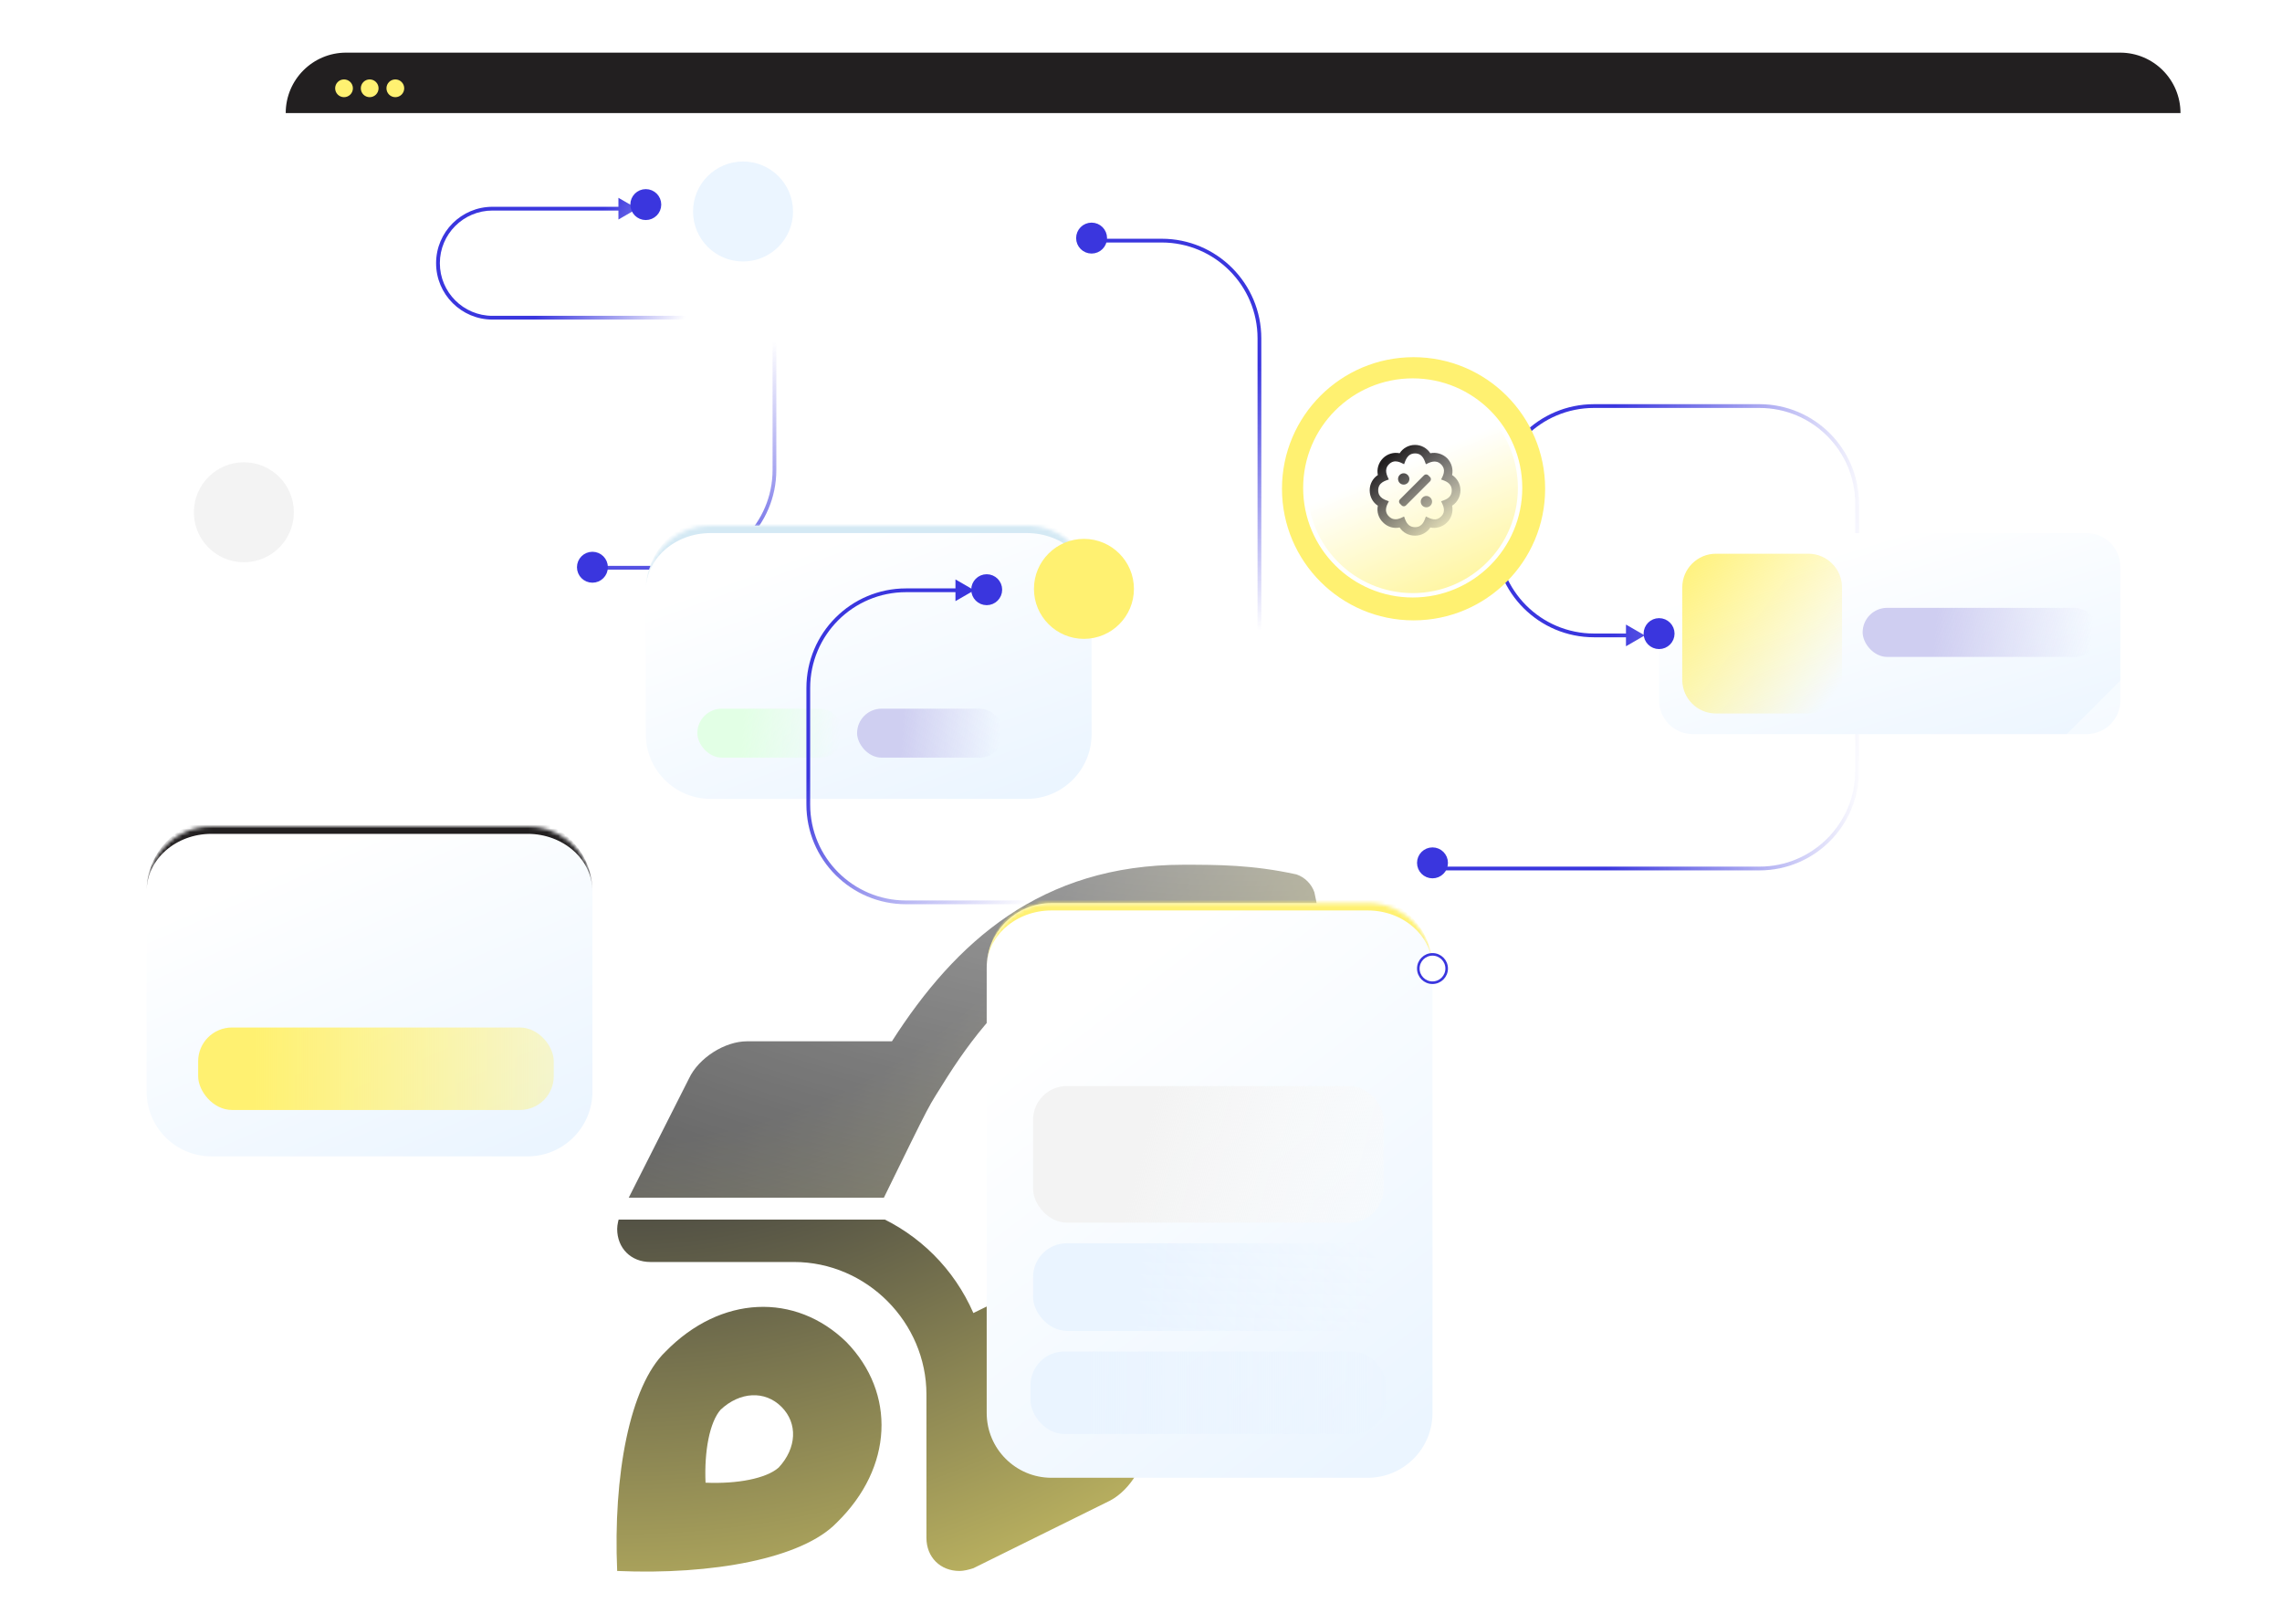
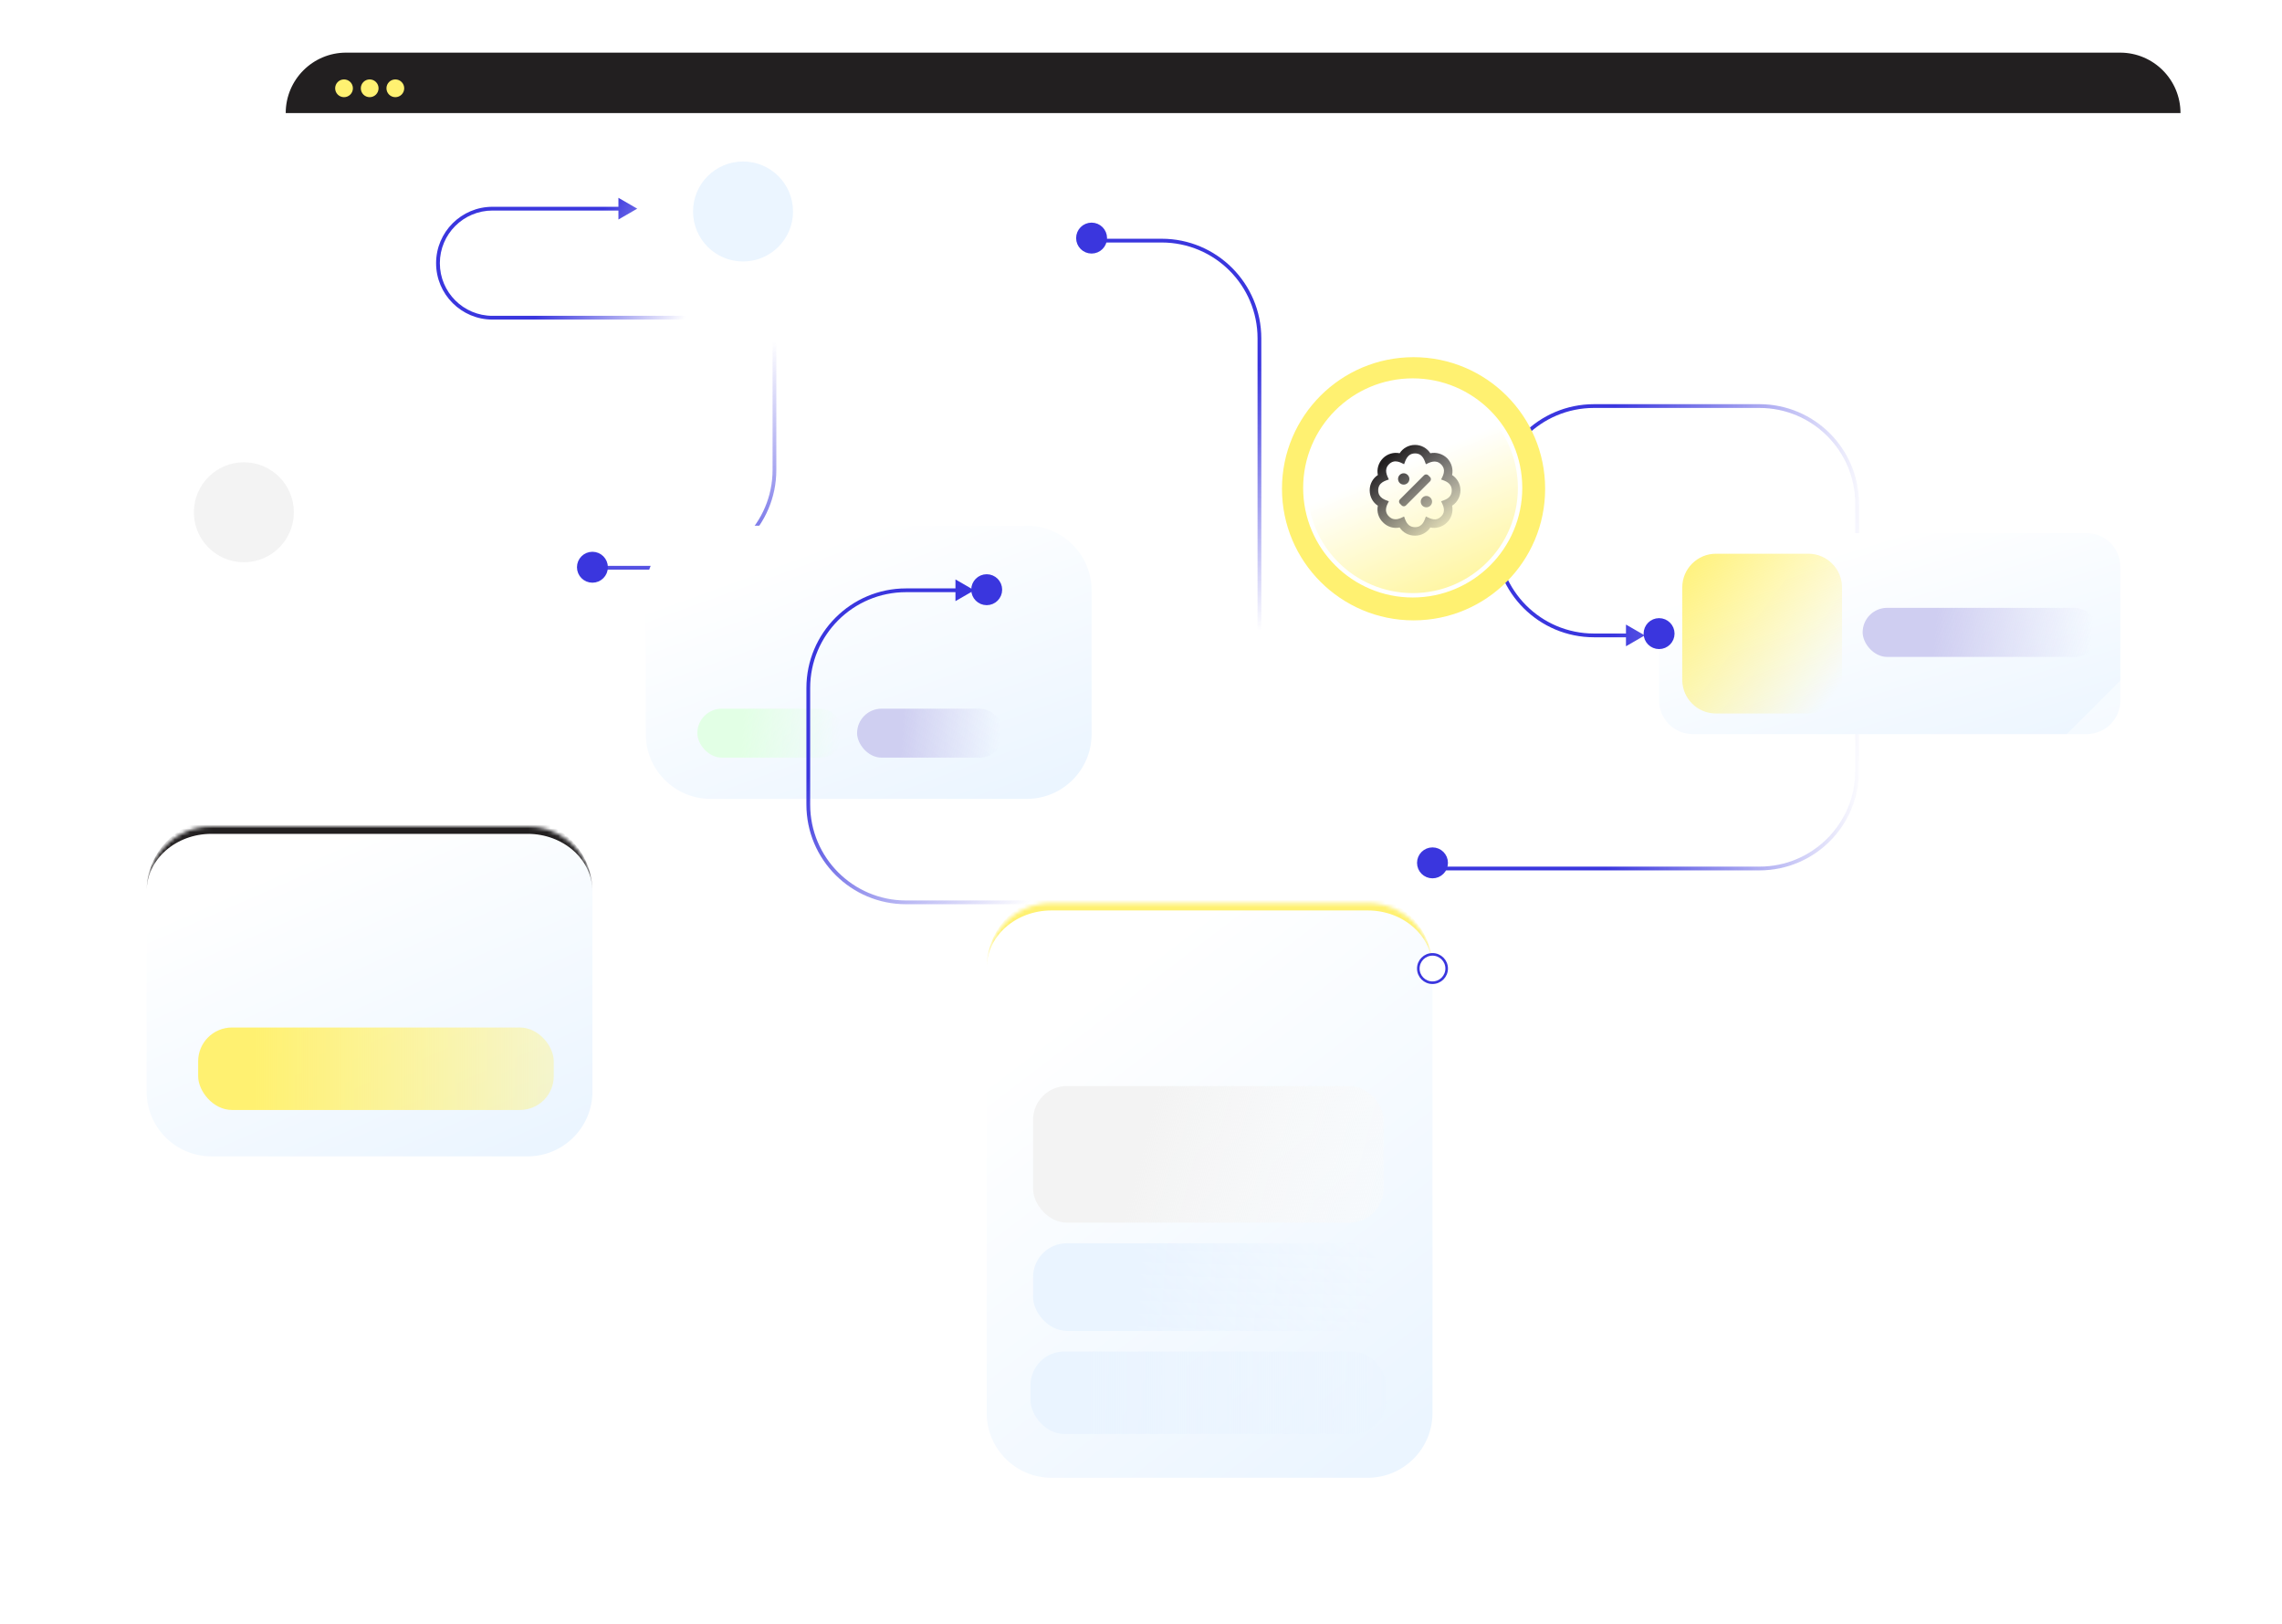
<svg xmlns="http://www.w3.org/2000/svg" width="607" height="432" viewBox="0 0 607 432" fill="none">
-   <path d="M177.019 359.503C167.471 368.675 163.064 392.521 164.166 417.835C189.505 418.935 213.376 414.533 222.557 404.994C237.614 390.32 238.348 370.509 225.128 356.935C211.54 343.728 191.709 344.462 177.019 359.503ZM207.133 390.32C203.828 393.255 196.116 394.722 187.669 394.355C187.302 385.917 188.771 378.213 191.709 374.911C196.85 370.142 203.46 369.775 207.867 374.178C212.274 378.58 211.907 385.184 207.133 390.32ZM349.623 237.337C348.888 235.136 347.052 233.302 344.849 232.568C333.097 230 323.916 230 314.735 230C276.909 230 254.14 250.544 237.247 276.959H198.686C192.81 276.959 185.833 281.361 183.262 286.864L164.9 323.184C164.533 324.284 164.166 325.752 164.166 326.852C164.166 331.988 167.838 335.657 172.979 335.657H211.173C230.636 335.657 246.428 351.799 246.428 370.876V409.03C246.428 414.166 250.1 417.835 255.242 417.835C256.343 417.835 257.812 417.468 258.914 417.101L295.271 399.124C300.78 396.19 304.819 389.219 304.819 383.349V344.829C331.628 327.953 351.826 305.207 351.826 267.42C352.193 258.249 352.193 249.077 349.623 237.337ZM295.638 330.154C286.09 336.024 292.7 332.722 258.914 349.231C253.773 337.491 244.592 328.32 232.84 323.184C249.366 289.432 246.061 296.036 251.936 286.497C269.197 259.349 287.926 247.609 314.735 247.609C321.345 247.609 326.854 247.609 333.464 248.71C334.566 255.314 334.566 261.183 334.199 267.42C334.199 293.834 322.814 312.911 295.638 330.154ZM299.311 268.154C290.864 268.521 284.621 274.757 284.621 282.828C284.621 291.266 290.864 297.503 299.311 297.503C307.39 297.503 314 291.266 314 282.828C314 274.757 307.39 268.521 299.311 268.154Z" fill="url(#paint0_radial_919_2559)" />
  <g filter="url(#filter0_bd_919_2559)">
    <path d="M76 24.645H580V298.006C580 307.538 572.273 315.265 562.74 315.265H93.26C83.727 315.265 76 307.538 76 298.006V24.645Z" fill="url(#paint1_radial_919_2559)" fill-opacity="0.6" shape-rendering="crispEdges" />
    <path d="M78.897 27.541H577.103V298.006C577.103 305.938 570.673 312.369 562.74 312.369H93.26C85.327 312.369 78.897 305.938 78.897 298.006V27.541Z" stroke="url(#paint2_linear_919_2559)" stroke-width="5.793" shape-rendering="crispEdges" />
  </g>
  <path d="M76 30.07C76 21.195 83.195 14 92.07 14H563.93C572.805 14 580 21.195 580 30.07H76Z" fill="#221F20" />
  <circle cx="91.51" cy="23.484" r="2.362" fill="#FFF171" />
  <circle cx="98.335" cy="23.484" r="2.362" fill="#FFF171" />
  <circle cx="105.158" cy="23.484" r="2.362" fill="#FFF171" />
  <g filter="url(#filter1_dddddd_919_2559)">
    <mask id="path-8-inside-1_919_2559" fill="white">
      <path d="M39 124.239C39 114.718 46.718 107 56.239 107H140.343C149.863 107 157.581 114.718 157.581 124.239V177.498C157.581 187.019 149.863 194.737 140.343 194.737H56.239C46.718 194.737 39 187.019 39 177.498V124.239Z" />
    </mask>
    <path d="M39 124.239C39 114.718 46.718 107 56.239 107H140.343C149.863 107 157.581 114.718 157.581 124.239V177.498C157.581 187.019 149.863 194.737 140.343 194.737H56.239C46.718 194.737 39 187.019 39 177.498V124.239Z" fill="url(#paint3_linear_919_2559)" />
    <path d="M39 124.239C39 113.636 47.595 105.041 58.198 105.041H138.384C148.986 105.041 157.581 113.636 157.581 124.239V124.239C157.581 115.8 149.863 108.959 140.343 108.959H56.239C46.718 108.959 39 115.8 39 124.239V124.239ZM157.581 194.737H39H157.581ZM39 194.737V107V194.737ZM157.581 107V194.737V107Z" fill="#221F20" mask="url(#path-8-inside-1_919_2559)" />
    <rect x="52.709" y="160.465" width="94.591" height="21.934" rx="8.99" fill="url(#paint4_linear_919_2559)" />
  </g>
  <circle cx="64.869" cy="136.252" r="13.297" fill="#F3F3F3" />
  <circle cx="157.581" cy="150.869" r="3.146" fill="#3A36DE" stroke="#3A36DE" stroke-width="1.934" />
  <path d="M159 151H180C194.359 151 206 139.359 206 125V74" stroke="url(#paint5_linear_919_2559)" />
  <path d="M169.5 55.5L164.5 52.613V58.387L169.5 55.5ZM205.5 84H131V85H205.5V84ZM131 56H165V55H131V56ZM117 70C117 62.268 123.268 56 131 56V55C122.716 55 116 61.716 116 70H117ZM131 84C123.268 84 117 77.732 117 70H116C116 78.284 122.716 85 131 85V84Z" fill="url(#paint6_linear_919_2559)" />
  <g filter="url(#filter2_dddddd_919_2559)">
    <mask id="path-15-inside-2_919_2559" fill="white">
-       <path d="M171.776 44.239C171.776 34.718 179.494 27 189.015 27H273.119C282.64 27 290.358 34.718 290.358 44.239V82.418C290.358 91.939 282.64 99.657 273.119 99.657H189.015C179.494 99.657 171.776 91.939 171.776 82.418V44.239Z" />
-     </mask>
+       </mask>
    <path d="M171.776 44.239C171.776 34.718 179.494 27 189.015 27H273.119C282.64 27 290.358 34.718 290.358 44.239V82.418C290.358 91.939 282.64 99.657 273.119 99.657H189.015C179.494 99.657 171.776 91.939 171.776 82.418V44.239Z" fill="url(#paint7_linear_919_2559)" />
    <path d="M171.776 44.239C171.776 33.636 180.371 25.041 190.974 25.041H271.16C281.763 25.041 290.358 33.636 290.358 44.239V44.239C290.358 35.8 282.64 28.959 273.119 28.959H189.015C179.494 28.959 171.776 35.8 171.776 44.239V44.239ZM290.358 99.657H171.776H290.358ZM171.776 99.657V27V99.657ZM290.358 27V99.657V27Z" fill="#D4E9F4" mask="url(#path-15-inside-2_919_2559)" />
    <rect x="185.485" y="75.664" width="39.07" height="13.023" rx="6.512" fill="url(#paint8_linear_919_2559)" />
    <rect x="227.982" y="75.664" width="39.07" height="13.023" rx="6.512" fill="url(#paint9_linear_919_2559)" />
  </g>
  <circle cx="197.643" cy="56.25" r="13.297" fill="#EBF5FF" />
  <circle cx="290.357" cy="63.325" r="3.146" fill="#3A36DE" stroke="#3A36DE" stroke-width="1.934" />
-   <circle cx="171.776" cy="54.413" r="3.146" fill="#3A36DE" stroke="#3A36DE" stroke-width="1.934" />
  <path d="M292 64H309C323.359 64 335 75.641 335 90V218" stroke="url(#paint10_linear_919_2559)" />
  <path d="M259.147 157L254.147 154.113V159.887L259.147 157ZM286 239.5H241V240.5H286V239.5ZM215.5 214V183H214.5V214H215.5ZM241 157.5H254.647V156.5H241V157.5ZM215.5 183C215.5 168.917 226.917 157.5 241 157.5V156.5C226.364 156.5 214.5 168.364 214.5 183H215.5ZM241 239.5C226.917 239.5 215.5 228.083 215.5 214H214.5C214.5 228.636 226.364 240.5 241 240.5V239.5Z" fill="url(#paint11_linear_919_2559)" />
  <g filter="url(#filter3_dddddd_919_2559)">
    <mask id="path-24-inside-3_919_2559" fill="white">
      <path d="M262.456 144.612C262.456 135.091 270.174 127.373 279.695 127.373H363.799C373.32 127.373 381.037 135.091 381.037 144.612V262.988C381.037 272.509 373.32 280.227 363.799 280.227H279.695C270.174 280.227 262.456 272.509 262.456 262.988V144.612Z" />
    </mask>
    <path d="M262.456 144.612C262.456 135.091 270.174 127.373 279.695 127.373H363.799C373.32 127.373 381.037 135.091 381.037 144.612V262.988C381.037 272.509 373.32 280.227 363.799 280.227H279.695C270.174 280.227 262.456 272.509 262.456 262.988V144.612Z" fill="url(#paint12_linear_919_2559)" />
    <path d="M262.456 144.612C262.456 134.009 271.051 125.414 281.654 125.414H361.84C372.442 125.414 381.037 134.009 381.037 144.612V144.612C381.037 136.173 373.32 129.332 363.799 129.332H279.695C270.174 129.332 262.456 136.173 262.456 144.612V144.612ZM381.037 280.227H262.456H381.037ZM262.456 280.227V127.373V280.227ZM381.037 127.373V280.227V127.373Z" fill="#FFF171" mask="url(#path-24-inside-3_919_2559)" />
    <rect x="274.793" y="217.85" width="93.22" height="23.305" rx="8.99" fill="url(#paint13_linear_919_2559)" />
    <rect x="274.793" y="176.037" width="93.22" height="36.328" rx="8.99" fill="url(#paint14_linear_919_2559)" />
    <rect x="274.11" y="246.641" width="94.591" height="21.934" rx="8.99" fill="url(#paint15_linear_919_2559)" />
  </g>
-   <circle cx="288.322" cy="156.623" r="13.297" fill="#FFF171" />
  <circle cx="381.036" cy="229.499" r="3.146" fill="#3A36DE" stroke="#3A36DE" stroke-width="1.934" />
  <circle cx="381.036" cy="257.605" r="3.77" fill="white" stroke="#3A36DE" stroke-width="0.685" />
  <circle cx="262.455" cy="156.845" r="3.146" fill="#3A36DE" stroke="#3A36DE" stroke-width="1.934" />
  <path d="M437.5 169L432.5 166.113V171.887L437.5 169ZM382.5 231.5H468V230.5H382.5V231.5ZM494.5 205V134H493.5V205H494.5ZM468 107.5H424V108.5H468V107.5ZM397.5 134V143H398.5V134H397.5ZM424 169.5H433V168.5H424V169.5ZM397.5 143C397.5 157.636 409.364 169.5 424 169.5V168.5C409.917 168.5 398.5 157.083 398.5 143H397.5ZM424 107.5C409.364 107.5 397.5 119.364 397.5 134H398.5C398.5 119.917 409.917 108.5 424 108.5V107.5ZM494.5 134C494.5 119.364 482.636 107.5 468 107.5V108.5C482.083 108.5 493.5 119.917 493.5 134H494.5ZM468 231.5C482.636 231.5 494.5 219.636 494.5 205H493.5C493.5 219.083 482.083 230.5 468 230.5V231.5Z" fill="url(#paint16_linear_919_2559)" />
  <path d="M441.307 150.758C441.307 145.806 445.321 141.791 450.274 141.791H555.034C559.986 141.791 564.001 145.806 564.001 150.758V186.288C564.001 191.241 559.986 195.255 555.034 195.255H450.274C445.321 195.255 441.307 191.241 441.307 186.288V150.758Z" fill="url(#paint17_linear_919_2559)" />
  <path d="M447.474 156.243C447.474 151.29 451.488 147.275 456.441 147.275H481.004C485.956 147.275 489.971 151.29 489.971 156.243V180.806C489.971 185.758 485.956 189.773 481.004 189.773H456.441C451.488 189.773 447.474 185.758 447.474 180.806V156.243Z" fill="url(#paint18_linear_919_2559)" />
  <circle cx="441.305" cy="168.523" r="3.146" fill="#3A36DE" stroke="#3A36DE" stroke-width="1.934" />
  <rect x="495.455" y="161.668" width="62.859" height="13.055" rx="6.528" fill="url(#paint19_linear_919_2559)" />
  <g filter="url(#filter4_f_919_2559)">
    <circle cx="376" cy="130" r="35" fill="#FFF171" />
  </g>
  <circle cx="375.774" cy="129.775" r="28.556" fill="url(#paint20_linear_919_2559)" stroke="white" stroke-width="1.172" />
  <path d="M380.409 126.914L379.891 126.396C379.608 126.113 379.089 126.113 378.806 126.396L372.348 132.854C372.065 133.137 372.065 133.656 372.348 133.939L372.866 134.457C373.149 134.74 373.668 134.74 373.95 134.457L380.409 127.999C380.692 127.716 380.692 127.197 380.409 126.914ZM373.385 128.894C374.186 128.894 374.893 128.234 374.893 127.386C374.893 126.584 374.186 125.877 373.385 125.877C372.536 125.877 371.876 126.584 371.876 127.386C371.876 128.234 372.536 128.894 373.385 128.894ZM379.419 131.912C378.571 131.912 377.911 132.619 377.911 133.42C377.911 134.269 378.571 134.929 379.419 134.929C380.221 134.929 380.928 134.269 380.928 133.42C380.928 132.619 380.221 131.912 379.419 131.912ZM388.471 130.403C388.471 128.706 387.575 127.197 386.255 126.349C386.585 124.793 386.114 123.096 384.935 121.87C383.709 120.691 382.012 120.22 380.456 120.55C379.608 119.23 378.099 118.334 376.402 118.334C374.658 118.334 373.149 119.23 372.3 120.55C370.745 120.22 369.047 120.691 367.869 121.87C366.643 123.096 366.172 124.793 366.502 126.349C365.182 127.197 364.333 128.706 364.333 130.403C364.333 132.147 365.182 133.656 366.502 134.505C366.172 136.06 366.643 137.757 367.869 138.936C369.047 140.162 370.745 140.633 372.3 140.303C373.149 141.623 374.658 142.472 376.402 142.472C378.099 142.472 379.608 141.623 380.456 140.303C382.012 140.633 383.709 140.162 384.935 138.936C386.114 137.757 386.585 136.06 386.255 134.505C387.575 133.656 388.471 132.147 388.471 130.403ZM383.332 133.326C383.757 134.269 384.794 135.919 383.332 137.38C382.012 138.7 380.692 138.04 379.278 137.38C378.901 138.37 378.429 140.209 376.402 140.209C374.233 140.209 373.809 138.229 373.479 137.38C372.489 137.852 370.886 138.795 369.425 137.333C367.916 135.825 369.047 134.127 369.425 133.326C368.435 132.949 366.596 132.477 366.596 130.403C366.596 128.281 368.576 127.857 369.425 127.527C369 126.584 368.01 124.934 369.472 123.473C370.98 121.964 372.678 123.096 373.479 123.473C373.856 122.483 374.328 120.597 376.402 120.597C378.523 120.597 378.948 122.624 379.278 123.473C380.221 123.048 381.871 122.058 383.332 123.52C384.841 125.028 383.709 126.726 383.332 127.527C384.322 127.904 386.161 128.376 386.161 130.45C386.161 132.572 384.181 132.996 383.332 133.326Z" fill="url(#paint21_linear_919_2559)" />
  <path opacity="0.45" d="M580 165L436.5 308.5V312H484.5L580 216.5V165Z" fill="white" />
  <defs>
    <filter id="filter0_bd_919_2559" x="59" y="11.127" width="548" height="335.138" filterUnits="userSpaceOnUse" color-interpolation-filters="sRGB">
      <feFlood flood-opacity="0" result="BackgroundImageFix" />
      <feGaussianBlur in="BackgroundImageFix" stdDeviation="6.759" />
      <feComposite in2="SourceAlpha" operator="in" result="effect1_backgroundBlur_919_2559" />
      <feColorMatrix in="SourceAlpha" type="matrix" values="0 0 0 0 0 0 0 0 0 0 0 0 0 0 0 0 0 0 127 0" result="hardAlpha" />
      <feOffset dx="5" dy="9" />
      <feGaussianBlur stdDeviation="11" />
      <feComposite in2="hardAlpha" operator="out" />
      <feColorMatrix type="matrix" values="0 0 0 0 0 0 0 0 0 0 0 0 0 0 0 0 0 0 0.15 0" />
      <feBlend mode="normal" in2="effect1_backgroundBlur_919_2559" result="effect2_dropShadow_919_2559" />
      <feBlend mode="normal" in="SourceGraphic" in2="effect2_dropShadow_919_2559" result="shape" />
    </filter>
    <filter id="filter1_dddddd_919_2559" x="0.318" y="106.373" width="195.946" height="175.398" filterUnits="userSpaceOnUse" color-interpolation-filters="sRGB">
      <feFlood flood-opacity="0" result="BackgroundImageFix" />
      <feColorMatrix in="SourceAlpha" type="matrix" values="0 0 0 0 0 0 0 0 0 0 0 0 0 0 0 0 0 0 127 0" result="hardAlpha" />
      <feOffset dy="0.895" />
      <feGaussianBlur stdDeviation="0.761" />
      <feColorMatrix type="matrix" values="0 0 0 0 0 0 0 0 0 0 0 0 0 0 0 0 0 0 0.012 0" />
      <feBlend mode="normal" in2="BackgroundImageFix" result="effect1_dropShadow_919_2559" />
      <feColorMatrix in="SourceAlpha" type="matrix" values="0 0 0 0 0 0 0 0 0 0 0 0 0 0 0 0 0 0 127 0" result="hardAlpha" />
      <feOffset dy="3.94" />
      <feGaussianBlur stdDeviation="1.576" />
      <feColorMatrix type="matrix" values="0 0 0 0 0 0 0 0 0 0 0 0 0 0 0 0 0 0 0.02 0" />
      <feBlend mode="normal" in2="effect1_dropShadow_919_2559" result="effect2_dropShadow_919_2559" />
      <feColorMatrix in="SourceAlpha" type="matrix" values="0 0 0 0 0 0 0 0 0 0 0 0 0 0 0 0 0 0 127 0" result="hardAlpha" />
      <feOffset dy="9.671" />
      <feGaussianBlur stdDeviation="3.143" />
      <feColorMatrix type="matrix" values="0 0 0 0 0 0 0 0 0 0 0 0 0 0 0 0 0 0 0.025 0" />
      <feBlend mode="normal" in2="effect2_dropShadow_919_2559" result="effect3_dropShadow_919_2559" />
      <feColorMatrix in="SourceAlpha" type="matrix" values="0 0 0 0 0 0 0 0 0 0 0 0 0 0 0 0 0 0 127 0" result="hardAlpha" />
      <feOffset dy="18.625" />
      <feGaussianBlur stdDeviation="6.161" />
      <feColorMatrix type="matrix" values="0 0 0 0 0 0 0 0 0 0 0 0 0 0 0 0 0 0 0.03 0" />
      <feBlend mode="normal" in2="effect3_dropShadow_919_2559" result="effect4_dropShadow_919_2559" />
      <feColorMatrix in="SourceAlpha" type="matrix" values="0 0 0 0 0 0 0 0 0 0 0 0 0 0 0 0 0 0 127 0" result="hardAlpha" />
      <feOffset dy="31.34" />
      <feGaussianBlur stdDeviation="11.327" />
      <feColorMatrix type="matrix" values="0 0 0 0 0 0 0 0 0 0 0 0 0 0 0 0 0 0 0.038 0" />
      <feBlend mode="normal" in2="effect4_dropShadow_919_2559" result="effect5_dropShadow_919_2559" />
      <feColorMatrix in="SourceAlpha" type="matrix" values="0 0 0 0 0 0 0 0 0 0 0 0 0 0 0 0 0 0 127 0" result="hardAlpha" />
      <feOffset dy="48.353" />
      <feGaussianBlur stdDeviation="19.341" />
      <feColorMatrix type="matrix" values="0 0 0 0 0 0 0 0 0 0 0 0 0 0 0 0 0 0 0.05 0" />
      <feBlend mode="normal" in2="effect5_dropShadow_919_2559" result="effect6_dropShadow_919_2559" />
      <feBlend mode="normal" in="SourceGraphic" in2="effect6_dropShadow_919_2559" result="shape" />
    </filter>
    <filter id="filter2_dddddd_919_2559" x="133.094" y="26.373" width="195.946" height="160.318" filterUnits="userSpaceOnUse" color-interpolation-filters="sRGB">
      <feFlood flood-opacity="0" result="BackgroundImageFix" />
      <feColorMatrix in="SourceAlpha" type="matrix" values="0 0 0 0 0 0 0 0 0 0 0 0 0 0 0 0 0 0 127 0" result="hardAlpha" />
      <feOffset dy="0.895" />
      <feGaussianBlur stdDeviation="0.761" />
      <feColorMatrix type="matrix" values="0 0 0 0 0 0 0 0 0 0 0 0 0 0 0 0 0 0 0.012 0" />
      <feBlend mode="normal" in2="BackgroundImageFix" result="effect1_dropShadow_919_2559" />
      <feColorMatrix in="SourceAlpha" type="matrix" values="0 0 0 0 0 0 0 0 0 0 0 0 0 0 0 0 0 0 127 0" result="hardAlpha" />
      <feOffset dy="3.94" />
      <feGaussianBlur stdDeviation="1.576" />
      <feColorMatrix type="matrix" values="0 0 0 0 0 0 0 0 0 0 0 0 0 0 0 0 0 0 0.02 0" />
      <feBlend mode="normal" in2="effect1_dropShadow_919_2559" result="effect2_dropShadow_919_2559" />
      <feColorMatrix in="SourceAlpha" type="matrix" values="0 0 0 0 0 0 0 0 0 0 0 0 0 0 0 0 0 0 127 0" result="hardAlpha" />
      <feOffset dy="9.671" />
      <feGaussianBlur stdDeviation="3.143" />
      <feColorMatrix type="matrix" values="0 0 0 0 0 0 0 0 0 0 0 0 0 0 0 0 0 0 0.025 0" />
      <feBlend mode="normal" in2="effect2_dropShadow_919_2559" result="effect3_dropShadow_919_2559" />
      <feColorMatrix in="SourceAlpha" type="matrix" values="0 0 0 0 0 0 0 0 0 0 0 0 0 0 0 0 0 0 127 0" result="hardAlpha" />
      <feOffset dy="18.625" />
      <feGaussianBlur stdDeviation="6.161" />
      <feColorMatrix type="matrix" values="0 0 0 0 0 0 0 0 0 0 0 0 0 0 0 0 0 0 0.03 0" />
      <feBlend mode="normal" in2="effect3_dropShadow_919_2559" result="effect4_dropShadow_919_2559" />
      <feColorMatrix in="SourceAlpha" type="matrix" values="0 0 0 0 0 0 0 0 0 0 0 0 0 0 0 0 0 0 127 0" result="hardAlpha" />
      <feOffset dy="31.34" />
      <feGaussianBlur stdDeviation="11.327" />
      <feColorMatrix type="matrix" values="0 0 0 0 0 0 0 0 0 0 0 0 0 0 0 0 0 0 0.038 0" />
      <feBlend mode="normal" in2="effect4_dropShadow_919_2559" result="effect5_dropShadow_919_2559" />
      <feColorMatrix in="SourceAlpha" type="matrix" values="0 0 0 0 0 0 0 0 0 0 0 0 0 0 0 0 0 0 127 0" result="hardAlpha" />
      <feOffset dy="48.353" />
      <feGaussianBlur stdDeviation="19.341" />
      <feColorMatrix type="matrix" values="0 0 0 0 0 0 0 0 0 0 0 0 0 0 0 0 0 0 0.05 0" />
      <feBlend mode="normal" in2="effect5_dropShadow_919_2559" result="effect6_dropShadow_919_2559" />
      <feBlend mode="normal" in="SourceGraphic" in2="effect6_dropShadow_919_2559" result="shape" />
    </filter>
    <filter id="filter3_dddddd_919_2559" x="223.774" y="126.746" width="195.946" height="240.515" filterUnits="userSpaceOnUse" color-interpolation-filters="sRGB">
      <feFlood flood-opacity="0" result="BackgroundImageFix" />
      <feColorMatrix in="SourceAlpha" type="matrix" values="0 0 0 0 0 0 0 0 0 0 0 0 0 0 0 0 0 0 127 0" result="hardAlpha" />
      <feOffset dy="0.895" />
      <feGaussianBlur stdDeviation="0.761" />
      <feColorMatrix type="matrix" values="0 0 0 0 0 0 0 0 0 0 0 0 0 0 0 0 0 0 0.012 0" />
      <feBlend mode="normal" in2="BackgroundImageFix" result="effect1_dropShadow_919_2559" />
      <feColorMatrix in="SourceAlpha" type="matrix" values="0 0 0 0 0 0 0 0 0 0 0 0 0 0 0 0 0 0 127 0" result="hardAlpha" />
      <feOffset dy="3.94" />
      <feGaussianBlur stdDeviation="1.576" />
      <feColorMatrix type="matrix" values="0 0 0 0 0 0 0 0 0 0 0 0 0 0 0 0 0 0 0.02 0" />
      <feBlend mode="normal" in2="effect1_dropShadow_919_2559" result="effect2_dropShadow_919_2559" />
      <feColorMatrix in="SourceAlpha" type="matrix" values="0 0 0 0 0 0 0 0 0 0 0 0 0 0 0 0 0 0 127 0" result="hardAlpha" />
      <feOffset dy="9.671" />
      <feGaussianBlur stdDeviation="3.143" />
      <feColorMatrix type="matrix" values="0 0 0 0 0 0 0 0 0 0 0 0 0 0 0 0 0 0 0.025 0" />
      <feBlend mode="normal" in2="effect2_dropShadow_919_2559" result="effect3_dropShadow_919_2559" />
      <feColorMatrix in="SourceAlpha" type="matrix" values="0 0 0 0 0 0 0 0 0 0 0 0 0 0 0 0 0 0 127 0" result="hardAlpha" />
      <feOffset dy="18.625" />
      <feGaussianBlur stdDeviation="6.161" />
      <feColorMatrix type="matrix" values="0 0 0 0 0 0 0 0 0 0 0 0 0 0 0 0 0 0 0.03 0" />
      <feBlend mode="normal" in2="effect3_dropShadow_919_2559" result="effect4_dropShadow_919_2559" />
      <feColorMatrix in="SourceAlpha" type="matrix" values="0 0 0 0 0 0 0 0 0 0 0 0 0 0 0 0 0 0 127 0" result="hardAlpha" />
      <feOffset dy="31.34" />
      <feGaussianBlur stdDeviation="11.327" />
      <feColorMatrix type="matrix" values="0 0 0 0 0 0 0 0 0 0 0 0 0 0 0 0 0 0 0.038 0" />
      <feBlend mode="normal" in2="effect4_dropShadow_919_2559" result="effect5_dropShadow_919_2559" />
      <feColorMatrix in="SourceAlpha" type="matrix" values="0 0 0 0 0 0 0 0 0 0 0 0 0 0 0 0 0 0 127 0" result="hardAlpha" />
      <feOffset dy="48.353" />
      <feGaussianBlur stdDeviation="19.341" />
      <feColorMatrix type="matrix" values="0 0 0 0 0 0 0 0 0 0 0 0 0 0 0 0 0 0 0.05 0" />
      <feBlend mode="normal" in2="effect5_dropShadow_919_2559" result="effect6_dropShadow_919_2559" />
      <feBlend mode="normal" in="SourceGraphic" in2="effect6_dropShadow_919_2559" result="shape" />
    </filter>
    <filter id="filter4_f_919_2559" x="332.799" y="86.799" width="86.402" height="86.402" filterUnits="userSpaceOnUse" color-interpolation-filters="sRGB">
      <feFlood flood-opacity="0" result="BackgroundImageFix" />
      <feBlend mode="normal" in="SourceGraphic" in2="BackgroundImageFix" result="shape" />
      <feGaussianBlur stdDeviation="4.1" result="effect1_foregroundBlur_919_2559" />
    </filter>
    <radialGradient id="paint0_radial_919_2559" cx="0" cy="0" r="1" gradientUnits="userSpaceOnUse" gradientTransform="translate(164 164.5) rotate(59.024) scale(428.496)">
      <stop offset="0.325" stop-color="#404040" />
      <stop offset="0.815" stop-color="#FFF171" />
    </radialGradient>
    <radialGradient id="paint1_radial_919_2559" cx="0" cy="0" r="1" gradientUnits="userSpaceOnUse" gradientTransform="translate(327.381 146.916) rotate(89.859) scale(252.585 438.022)">
      <stop offset="0.124" stop-color="white" />
      <stop offset="1" stop-color="white" stop-opacity="0" />
    </radialGradient>
    <linearGradient id="paint2_linear_919_2559" x1="328" y1="24.645" x2="328" y2="315.265" gradientUnits="userSpaceOnUse">
      <stop offset="0.026" stop-color="white" />
      <stop offset="0.427" stop-color="white" stop-opacity="0" />
      <stop offset="0.74" stop-color="white" />
    </linearGradient>
    <linearGradient id="paint3_linear_919_2559" x1="98.291" y1="107" x2="136.761" y2="194.749" gradientUnits="userSpaceOnUse">
      <stop stop-color="white" />
      <stop offset="1" stop-color="#EBF5FF" />
    </linearGradient>
    <linearGradient id="paint4_linear_919_2559" x1="190.622" y1="176.791" x2="68.104" y2="176.791" gradientUnits="userSpaceOnUse">
      <stop stop-color="#FFF171" stop-opacity="0" />
      <stop offset="1" stop-color="#FFF171" />
    </linearGradient>
    <linearGradient id="paint5_linear_919_2559" x1="180" y1="62.5" x2="159" y2="186.5" gradientUnits="userSpaceOnUse">
      <stop offset="0.188" stop-color="#3A36DE" stop-opacity="0" />
      <stop offset="0.79" stop-color="#3A36DE" />
    </linearGradient>
    <linearGradient id="paint6_linear_919_2559" x1="162.5" y1="52.5" x2="203.801" y2="78.665" gradientUnits="userSpaceOnUse">
      <stop stop-color="#3A36DE" />
      <stop offset="0.692" stop-color="#3A36DE" stop-opacity="0" />
    </linearGradient>
    <linearGradient id="paint7_linear_919_2559" x1="231.067" y1="27" x2="258.857" y2="103.544" gradientUnits="userSpaceOnUse">
      <stop stop-color="white" />
      <stop offset="1" stop-color="#EBF5FF" />
    </linearGradient>
    <linearGradient id="paint8_linear_919_2559" x1="197.412" y1="82.311" x2="223.361" y2="83.682" gradientUnits="userSpaceOnUse">
      <stop stop-color="#E2FFE5" />
      <stop offset="1" stop-color="#E2FFE5" stop-opacity="0" />
    </linearGradient>
    <linearGradient id="paint9_linear_919_2559" x1="239.909" y1="82.311" x2="265.858" y2="83.682" gradientUnits="userSpaceOnUse">
      <stop stop-color="#CFCFF1" />
      <stop offset="1" stop-color="#CFCFF1" stop-opacity="0" />
    </linearGradient>
    <linearGradient id="paint10_linear_919_2559" x1="328" y1="66.5" x2="335" y2="206.5" gradientUnits="userSpaceOnUse">
      <stop offset="0.222" stop-color="#3A36DE" />
      <stop offset="0.724" stop-color="#3A36DE" stop-opacity="0" />
    </linearGradient>
    <linearGradient id="paint11_linear_919_2559" x1="209" y1="172" x2="301" y2="263.56" gradientUnits="userSpaceOnUse">
      <stop offset="0.222" stop-color="#3A36DE" />
      <stop offset="0.724" stop-color="#3A36DE" stop-opacity="0" />
    </linearGradient>
    <linearGradient id="paint12_linear_919_2559" x1="321.747" y1="127.373" x2="409.664" y2="242.48" gradientUnits="userSpaceOnUse">
      <stop stop-color="white" />
      <stop offset="1" stop-color="#EBF5FF" />
    </linearGradient>
    <linearGradient id="paint13_linear_919_2559" x1="303.25" y1="229.743" x2="365.029" y2="234.096" gradientUnits="userSpaceOnUse">
      <stop stop-color="#EAF4FF" />
      <stop offset="1" stop-color="#EAF4FF" stop-opacity="0" />
    </linearGradient>
    <linearGradient id="paint14_linear_919_2559" x1="303.25" y1="194.577" x2="413.962" y2="223.001" gradientUnits="userSpaceOnUse">
      <stop stop-color="#F3F3F3" />
      <stop offset="1" stop-color="white" stop-opacity="0" />
    </linearGradient>
    <linearGradient id="paint15_linear_919_2559" x1="412.024" y1="262.967" x2="289.505" y2="262.967" gradientUnits="userSpaceOnUse">
      <stop stop-color="#EAF4FF" stop-opacity="0" />
      <stop offset="1" stop-color="#EAF4FF" />
    </linearGradient>
    <linearGradient id="paint16_linear_919_2559" x1="398" y1="189.5" x2="533.534" y2="191.894" gradientUnits="userSpaceOnUse">
      <stop offset="0.222" stop-color="#3A36DE" />
      <stop offset="0.724" stop-color="#3A36DE" stop-opacity="0" />
    </linearGradient>
    <linearGradient id="paint17_linear_919_2559" x1="502.654" y1="141.791" x2="532.182" y2="237.559" gradientUnits="userSpaceOnUse">
      <stop stop-color="white" />
      <stop offset="0.724" stop-color="#EBF5FF" />
    </linearGradient>
    <linearGradient id="paint18_linear_919_2559" x1="444.389" y1="147.275" x2="490.436" y2="181.298" gradientUnits="userSpaceOnUse">
      <stop stop-color="#FFF171" />
      <stop offset="1" stop-color="#FFF171" stop-opacity="0" />
    </linearGradient>
    <linearGradient id="paint19_linear_919_2559" x1="514.644" y1="168.331" x2="556.21" y2="171.856" gradientUnits="userSpaceOnUse">
      <stop stop-color="#CFCEF1" />
      <stop offset="1" stop-color="#CFCEF1" stop-opacity="0" />
    </linearGradient>
    <linearGradient id="paint20_linear_919_2559" x1="375.774" y1="100.633" x2="404.916" y2="169.022" gradientUnits="userSpaceOnUse">
      <stop offset="0.271" stop-color="white" />
      <stop offset="1" stop-color="white" stop-opacity="0" />
    </linearGradient>
    <linearGradient id="paint21_linear_919_2559" x1="368.758" y1="122.357" x2="388.471" y2="145.69" gradientUnits="userSpaceOnUse">
      <stop stop-color="#221F20" />
      <stop offset="0.891" stop-color="#221F20" stop-opacity="0" />
    </linearGradient>
  </defs>
</svg>